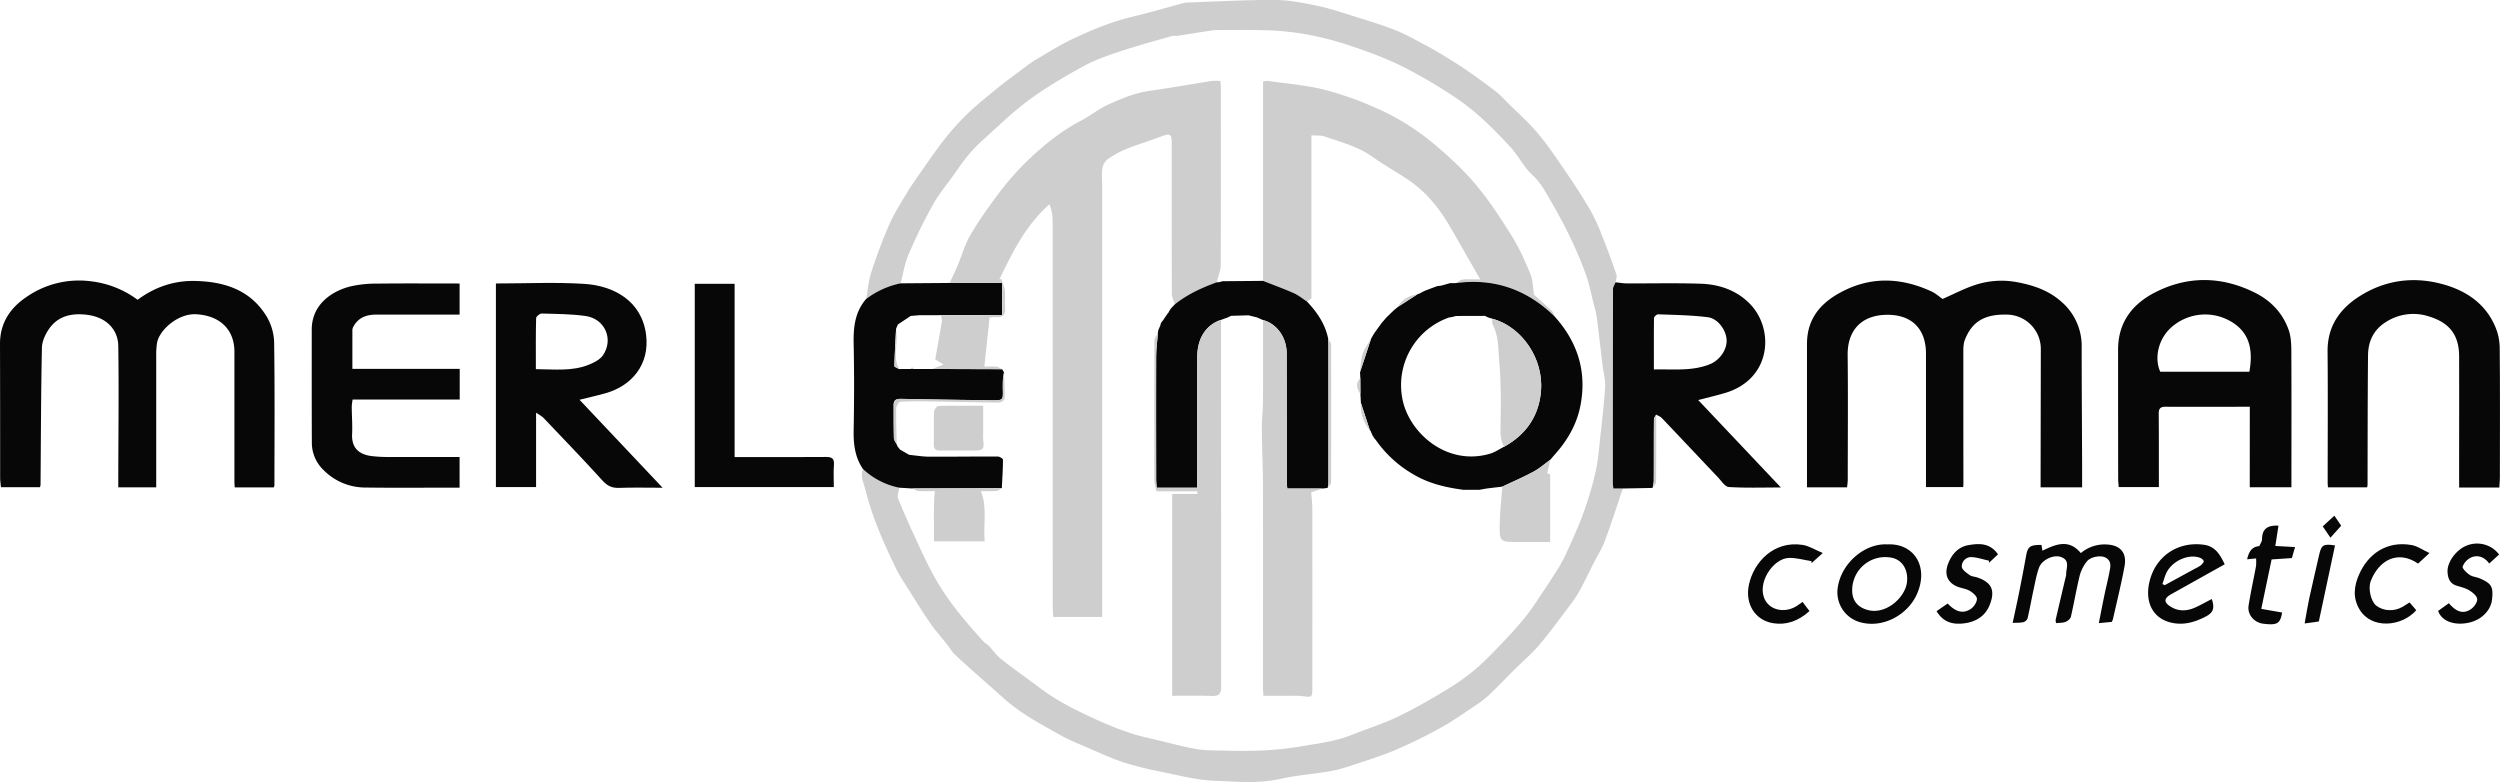
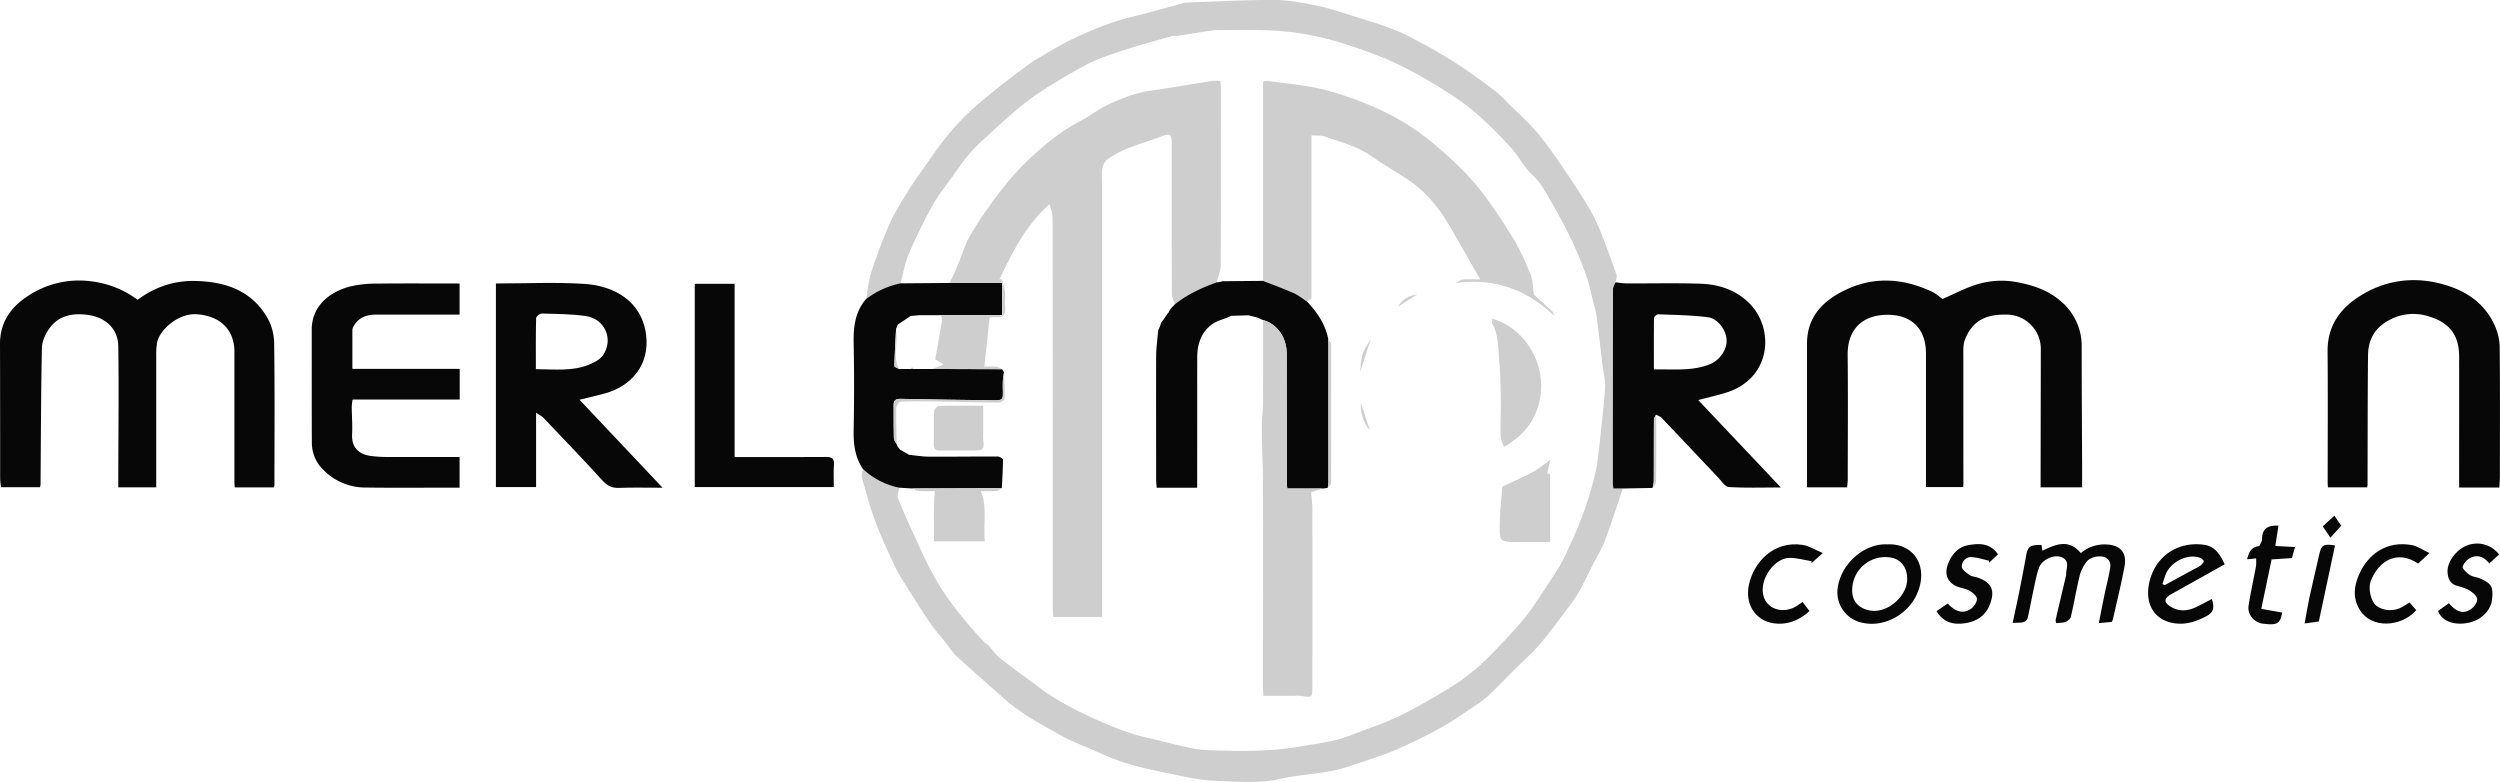
<svg xmlns="http://www.w3.org/2000/svg" id="Layer_1" data-name="Layer 1" viewBox="0 0 1723.62 539.16">
  <path d="M597.18,206.17c1.14-6.22,1.62-12.65,3.57-18.61,3.63-11.11,7.67-22.15,12.38-32.84,3.36-7.62,7.94-14.73,12.25-21.9,3-5,6.37-9.76,9.72-14.53,5.24-7.45,10.34-15,16-22.16a172.87,172.87,0,0,1,16.22-18c7.06-6.68,14.7-12.76,22.26-18.88,5.47-4.42,11.21-8.53,16.85-12.73a79.44,79.44,0,0,1,7.22-5.07c8.3-4.85,16.43-10.08,25.08-14.21,13.54-6.47,27.41-12.22,42.12-15.75,12-2.87,23.8-6.32,35.7-9.51a4.65,4.65,0,0,1,1-.2c20.34-.68,40.68-1.87,61-1.81,9.7,0,19.49,1.93,29.06,3.88,8.55,1.74,16.9,4.56,25.25,7.17,9.78,3.06,19.63,6,29.15,9.76,7.16,2.82,13.89,6.76,20.74,10.34,3.85,2,7.61,4.17,11.31,6.44,5.68,3.47,11.38,6.92,16.86,10.69,7,4.81,13.86,9.82,20.62,15a74.44,74.44,0,0,1,7.21,6.9c7.2,7.17,14.87,13.94,21.42,21.67,6.84,8.08,12.78,17,18.76,25.72,6.14,9,12.12,18.13,17.62,27.54a132.57,132.57,0,0,1,8.18,17.88c3.47,8.71,6.69,17.53,9.73,26.41.52,1.52-.38,3.53-.62,5.32-.61,1.56-1.74,3.12-1.74,4.69q-.16,67-.11,134c0,.95.2,1.9.37,3.46h6.5c-4.09,12-7.94,24.15-12.38,36-2,5.45-5.24,10.45-7.88,15.67-3.21,6.33-6.22,12.78-9.66,19a95.44,95.44,0,0,1-7.4,10.94c-6.71,8.89-13.27,17.93-20.47,26.41-5,5.84-10.9,10.81-16.35,16.23-6,5.93-11.77,12-17.84,17.84a65.8,65.8,0,0,1-8.9,6.94c-8,5.35-15.89,11-24.28,15.66-9.85,5.5-20,10.49-30.36,15-8.17,3.59-16.73,6.32-25.22,9.15-6.6,2.21-13.24,4.56-20.06,5.84-11.61,2.16-23.53,2.81-35,5.42-15.2,3.44-30.46,1.94-45.57,1.37-12.89-.48-25.72-4-38.49-6.53a224.38,224.38,0,0,1-24.54-6.24c-7.26-2.34-14.25-5.55-21.26-8.6-7.82-3.39-15.82-6.51-23.21-10.69-13.09-7.41-26.47-14.48-37.78-24.65-5.52-5-11.14-9.81-16.68-14.76-5.78-5.16-11.62-10.27-17.22-15.62-2.1-2-3.57-4.64-5.39-6.94-3.95-5-8.22-9.76-11.83-15-5.29-7.67-10.14-15.64-15.1-23.53-2.86-4.54-5.93-9-8.25-13.81-4.51-9.34-8.91-18.77-12.7-28.41a208.73,208.73,0,0,1-8.39-26c-1.13-4.52-3.86-9.18-1.6-14.19a51.35,51.35,0,0,0,24.91,12.84c-.3,2.59-1.59,5.59-.73,7.7,4.42,10.85,9.29,21.52,14.21,32.17,3.28,7.09,6.65,14.17,10.41,21,9.16,16.69,21.39,31.11,34.11,45.14,1.12,1.24,2.75,2,3.91,3.21,2.85,3,5.19,6.54,8.39,9,8.83,6.93,18,13.38,27,20.12,10.6,8,22.22,14,34.22,19.59,13.11,6.08,26.35,11.64,40.53,14.76,10.78,2.37,21.4,5.52,32.25,7.45,7,1.24,14.2,1,21.33,1.22,17.28.45,34.51,0,51.6-3,7.86-1.36,15.8-2.43,23.55-4.27,5.68-1.35,11.16-3.61,16.64-5.69,9.12-3.47,18.43-6.58,27.18-10.84,10.78-5.25,21.24-11.22,31.5-17.44A160.81,160.81,0,0,0,1017,461.6c7.15-6.09,13.62-13,20.13-19.81,5.16-5.38,10.11-11,14.82-16.77,3.4-4.17,6.33-8.73,9.32-13.22,4.68-7,9.37-14,13.8-21.2a103.4,103.4,0,0,0,5.8-11.4c3.08-6.77,6.19-13.54,8.9-20.46,2.49-6.36,4.66-12.86,6.62-19.41a170.31,170.31,0,0,0,4.41-17.64c1.1-5.95,1.62-12,2.26-18,1.29-12.27,2.81-24.53,3.58-36.84.31-5-1.17-10-1.77-15.06-1.34-11.09-2.58-22.2-4-33.28a72.58,72.58,0,0,0-2-8.64c-1.79-7-3.16-14.1-5.58-20.86a261.56,261.56,0,0,0-10.63-25.15c-4.1-8.57-8.64-16.95-13.41-25.17-3.69-6.37-7-12.86-12.79-18.09s-9.31-12.85-14.65-18.68c-11.69-12.76-24-25.1-38.43-34.68A334.54,334.54,0,0,0,965.2,45c-12.46-6.05-25.69-10.68-38.9-15a212,212,0,0,0-30.43-7.1,193.78,193.78,0,0,0-25.73-2.09c-10.15-.34-20.33-.09-30.49-.06a26.42,26.42,0,0,0-4,.23c-7.89,1.2-15.77,2.49-23.66,3.68-1.31.2-2.74-.16-4,.2-11.71,3.35-23.48,6.51-35,10.34-8.7,2.88-17.54,5.84-25.53,10.21-13,7.11-25.94,14.64-37.87,23.41-11.54,8.48-21.84,18.66-32.54,28.27a97.88,97.88,0,0,0-9.93,10.43c-3.33,4-6.27,8.37-9.3,12.63-5,7.08-10.67,13.85-14.87,21.4a367.07,367.07,0,0,0-16.57,34c-2.68,6.25-3.71,13.21-5.48,19.86A58.93,58.93,0,0,0,597.18,206.17Z" style="fill:#cecece" />
  <path d="M188.71,336.05H161.83c-.08-1.47-.21-2.74-.21-4q0-44.75,0-89.47c0-15.9-10.57-25.08-26.4-25.92-12.4-.66-25.31,10.75-26.92,19.66a50.32,50.32,0,0,0-.59,8.94c0,30.11,0,60.23,0,90.71H81.55v-7.45c.07-30,.45-60,0-89.95-.15-11.05-7.83-19.68-21.07-21.47-10.34-1.39-20.22.34-26.64,9.61-2.59,3.74-4.84,8.61-4.93,13-.65,31.47-.7,63-.95,94.43a9.85,9.85,0,0,1-.38,1.77H.64c-.19-2.22-.53-4.33-.54-6.43,0-30.82,0-61.65-.1-92.47,0-14.08,6.82-24.46,17.88-32a63.51,63.51,0,0,1,44.3-11.14,67,67,0,0,1,32.7,12.83c11.71-8.73,24.86-13.2,39-13,20.12.31,38.49,5.83,49.77,24.22A36.86,36.86,0,0,1,189,235.72c.5,33,.23,66,.21,99A6.41,6.41,0,0,1,188.71,336.05Z" style="fill:#070707" />
  <path d="M1273.48,336h-27.66v-7.4q0-45.75,0-91.49c0-19,11.32-30.08,27-37.44,19.72-9.25,39.56-7.69,59,1.35,2.93,1.37,5.43,3.69,7.46,5.11,7.7-3.38,14.6-7,21.91-9.47a57.82,57.82,0,0,1,29.37-2.13c11.28,2.1,21.71,5.62,30.41,13.28a40.21,40.21,0,0,1,14.24,31.56c0,26.81.2,53.62.3,80.43,0,5.29,0,10.58,0,16.19h-28.62v-8q.07-43.49.15-87a23.69,23.69,0,0,0-23.49-24.09c-15.11-.32-23.88,4.69-28.83,17.29-1.28,3.24-1.1,7.16-1.1,10.76,0,29.5,0,59,.05,88.49,0,.66-.07,1.32-.13,2.39h-25.68v-8q0-42,0-84c0-17.18-9.92-27-27-26.78-17.42.17-27.2,10.64-27,27.76.31,28.67.09,57.33.06,86C1273.91,332.44,1273.65,334.07,1273.48,336Z" style="fill:#070707" />
-   <path d="M1551.12,280.44c-20,0-39.18.05-58.33,0-3.62,0-4.49,1.6-4.46,4.91.14,15.15.08,30.31.1,45.47v5h-27.69c-.13-1.94-.37-3.88-.37-5.82q-.06-44.49-.06-89c0-18.92,10-31.62,26-39.67,22.63-11.34,45.65-10.8,68.23.41,11,5.46,19.29,14,23.39,25.79,1.6,4.57,1.81,9.79,1.83,14.72.15,29.32.06,58.65.06,88v5.7h-28.73Zm-.3-24.15c3.11-17.28-1.22-28.33-13.54-35.11a35.07,35.07,0,0,0-40.73,4.94c-8.35,7.7-11.48,20.59-7.17,30.17Z" style="fill:#070707" />
  <path d="M1118.85,336.79h-6.5c-.17-1.56-.37-2.51-.37-3.46q0-67,.11-134c0-1.57,1.13-3.13,1.74-4.69,2.61.26,5.22.74,7.83.75,17,.08,34-.36,51,.23,12.71.44,24.57,4.47,33.73,13.79,17.14,17.46,15,51.79-16.7,61.42-5.77,1.75-11.65,3.09-18.86,5l57,60.26c-12.49,0-24.22.41-35.89-.31-2.62-.17-5.11-4.18-7.45-6.64-12.93-13.61-25.78-27.31-38.74-40.91-1-1.07-2.59-1.59-3.91-2.37-.53,1.07-1.53,2.13-1.54,3.2-.11,14.22,0,28.44-.12,42.66a27.62,27.62,0,0,1-.82,4.69Zm21.42-82.06c13.61-.33,26.37,1.33,38.66-3.64,6.56-2.65,11.71-9.83,11.49-16.51-.22-6.84-5.93-15-13-15.87-11.33-1.43-22.82-1.58-34.25-2-1,0-2.81,1.68-2.82,2.6C1140.2,230.72,1140.27,242.18,1140.27,254.73Z" style="fill:#070707" />
  <path d="M341.9,195.44c20.73,0,40.94-1,61,.28s39.57,11.56,42.55,35.08c2.61,20.68-10.08,35.35-28.2,40.39-5.49,1.53-11.07,2.78-17.7,4.43l57.27,60.65c-10.76,0-20.36-.25-29.93.1-4.88.18-8.11-1.32-11.46-5-13.31-14.65-27.05-28.91-40.7-43.25-1.15-1.22-2.79-2-5.13-3.57v51.27H341.9Zm27.55,59.07c12.71.08,24.83,1.61,36.36-3,3.63-1.46,7.79-3.51,9.88-6.54,7.59-11,1.38-25.24-12-27.11-10-1.4-20.19-1.41-30.3-1.7-1.28,0-3.73,2-3.76,3.18C369.33,230.76,369.45,242.2,369.45,254.51Z" style="fill:#070707" />
  <path d="M1723.16,336.11h-27.72v-9.37c0-27,.06-54,0-81,0-15.77-7.65-23.62-21.09-27.67A34.81,34.81,0,0,0,1645,222c-8.6,5.36-12.26,13.38-12.36,22.93-.31,29.8-.25,59.61-.34,89.42A9.05,9.05,0,0,1,1632,336h-27c-.08-1.19-.19-2.15-.19-3.11,0-30.14.21-60.29-.07-90.44-.16-17.27,8.16-29.35,22-38.17,17.4-11.07,36.58-13.75,56.22-8.65,16.28,4.22,30.19,12.92,37.25,29.29a38.16,38.16,0,0,1,3.2,14.31c.29,29.65.16,59.3.13,89C1723.57,330.65,1723.32,333.12,1723.16,336.11Z" style="fill:#070707" />
  <path d="M316.87,195.46v21.46c-19.45,0-38.57,0-57.68,0-6.46,0-12.1,2-15.43,8.09a5.4,5.4,0,0,0-.81,2.29c0,8.8,0,17.59,0,27h74v21.14H243.12a36.52,36.52,0,0,0-.6,4.78c0,6.33.56,12.68.24,19-.49,10,5.18,14.14,13.37,15.21a97.44,97.44,0,0,0,12.44.64c16,.07,31.94,0,48.29,0v21.15h-7.78c-19,0-38,.17-57-.09A40.39,40.39,0,0,1,223,324a26,26,0,0,1-8-18.79c-.11-26-.07-52-.07-78,0-16.92,13.28-26.38,26.72-29.76a81.47,81.47,0,0,1,18.67-1.92C279.13,195.31,297.94,195.46,316.87,195.46Z" style="fill:#070707" />
  <path d="M619.93,336.24A51.35,51.35,0,0,1,595,323.4c-5.49-8-6.62-17-6.45-26.54.36-20,.42-40,0-59.92-.22-11.27.85-21.86,8.57-30.77a58.93,58.93,0,0,1,23.72-10.82l33.81-.27h36.22v22.16H648.74l-2.8.09H633.71l-5.85.5L619,223.74l-1.21,2.95c-.44,8.56-1,17.12-1.17,25.69,0,.66,2.11,1.37,3.24,2.06l7.88-.05h2.13l12.86,0,48.15.16,1.33,2.12a56.13,56.13,0,0,0-.79,5.74c-.56,15.36,3.32,13.63-14.23,13.48-18.57-.17-37.14-.53-55.71-.87-3-.06-5.37.36-5.36,4.1,0,7.64,0,15.28.17,22.92,0,1.47,1.26,2.91,1.94,4.37.18.44.36.89.55,1.33l1.77,2.25,6.29,3.61c4.58.44,9.16,1.24,13.74,1.26,15.77.07,31.53-.17,47.3-.11,1.26,0,3.61,1.41,3.61,2.16,0,6.55-.46,13.09-.78,19.64l-61.92.22Z" style="fill:#070707" />
  <path d="M479,335.8V195.66h27.48V315.12h11c17.32,0,34.65.07,52-.07,4,0,5.81,1,5.48,5.38-.38,4.94-.09,9.93-.09,15.37Z" style="fill:#070707" />
  <path d="M1455.94,428.77l-8.9.84c1.32-6.68,2.55-13.11,3.89-19.52,1-5,2.34-10,3.3-15.11.69-3.69,2-7.77-2.21-10.37-3.34-2.06-10.73-.85-13.36,2.62a27.1,27.1,0,0,0-4.79,9.53c-2.31,9.43-3.91,19-6.11,28.49-.33,1.42-2.21,2.91-3.71,3.51-1.88.74-4.11.6-6.4.86a6.56,6.56,0,0,1-.42-2.13c2.3-9.95,4.65-19.88,7-29.82a5.48,5.48,0,0,0,.29-1.46c-.17-4.32,2.94-9.69-3.37-12.12-5.11-2-13.35,1.77-15.35,7.3-1.74,4.79-2.62,9.9-3.71,14.9-1.45,6.64-2.62,13.35-4.17,20a4.5,4.5,0,0,1-2.89,2.65c-2.16.52-4.49.36-7.41.53,1.51-7.09,3-13.77,4.35-20.48,1.71-8.57,3.37-17.14,4.91-25.74,1.16-6.4,2.61-7.57,10.6-7.55.19,1.16.39,2.37.66,4,9.17-4.47,18.22-8.34,26.49,1.63a25.19,25.19,0,0,1,17.91-5.93c9.26.46,14,5.64,12.2,15.12-2.26,12.23-5.27,24.32-8,36.47A11.21,11.21,0,0,1,1455.94,428.77Z" style="fill:#070707" />
  <path d="M1533.81,389.06c-12.54,7-24.73,13.84-36.94,20.65-5,2.79-5.19,5.49-.37,8.52,5.33,3.35,11,3.2,16.61.77,4-1.75,7.87-4,11.81-6,2.15,6.4,1,9.4-4.28,12.13-6.45,3.3-13.15,5.55-20.52,4.7-17.08-2-22.61-16.82-17-32.72,5.51-15.52,20.31-23.95,36.79-21.46C1527.31,376.8,1530.74,382.51,1533.81,389.06Zm-43,13.59,1.69.78,20.84-11.37a26.06,26.06,0,0,0,3.86-2.2c.94-.76,2.18-2,2.13-2.92s-1.53-2-2.6-2.38c-7.56-2.84-18.52,1.81-22.84,9.83C1492.56,397,1491.87,399.89,1490.86,402.65Z" style="fill:#070707" />
  <path d="M1301.33,375.33c18.24-.89,28.85,15.41,20.15,34.59-6.18,13.64-22.6,23.16-38.18,19.28A21.4,21.4,0,0,1,1267,405.28C1269.34,388.42,1285.51,374.43,1301.33,375.33ZM1277,406.25c-.26,7.54,3.5,12.25,10.42,14.24,12.63,3.64,25.78-8.28,27.27-18.63,1.24-8.68-3-15.83-10.46-17.33A22.78,22.78,0,0,0,1277,406.25Z" style="fill:#070707" />
  <path d="M1335.16,421.36l7.67-5.27c4.61,4.87,9.8,7.74,15.84,3.8,2.17-1.42,4.32-4.62,4.32-7,0-1.93-2.94-4.4-5.14-5.63-2.75-1.56-6.24-1.77-9.13-3.14-6.1-2.89-8.32-8.21-5.64-15.36,2.38-6.34,6.85-11.65,13.89-12.89,7.39-1.29,15-1.74,20.54,6.33l-6.26,5.86c0-.49.06-1,.08-1.48-4-.87-7.95-2.26-12-2.48a6.4,6.4,0,0,0-6.76,6.59c0,2,3.2,4.21,5.37,5.77,1.5,1.08,3.72,1.09,5.56,1.75,9.47,3.38,12.1,8.57,8.58,18.12-3,8.26-9.57,12.43-18.15,13.46C1346.39,430.69,1339.83,429.11,1335.16,421.36Z" style="fill:#070707" />
  <path d="M1688.36,415.88c4.46,5.2,9.38,8.19,15.35,4,2.09-1.45,4.36-4.64,4.18-6.84s-3.08-4.54-5.33-5.94c-2.57-1.6-5.71-2.36-8.67-3.24-4.82-1.44-6.22-5.13-6.44-9.51-.36-7.16,6.56-16.08,14.19-18.57a19.09,19.09,0,0,1,21.37,6.52l-6.82,6.21c-3.31-4.49-7.73-6.13-12.38-4.21a11.4,11.4,0,0,0-5.92,6.31c-.42,1.32,2.69,4.28,4.75,5.7s4.66,1.45,6.91,2.41c8.29,3.54,9.57,5.85,8.56,14.78-.75,6.55-6.33,13.75-16.27,15.87-9.59,2-18.44-1-20.88-8.18Z" style="fill:#070707" />
  <path d="M1675,381.31l-7.84,7.25c-14.13-9.62-27.08-2.22-32.61,11.93-2.07,5.28.09,14.19,3.75,17.06,4.89,3.84,12.45,4.18,18.2.79,1.54-.9,3-1.88,4.78-3l4.62,5.37c-10.4,11.65-30.91,13-39-.31-4.93-8.11-4-16.21-.47-24.24,6.14-14.12,18.93-23.49,36.4-20.36C1666.75,376.54,1670.32,379.15,1675,381.31Z" style="fill:#070707" />
  <path d="M1247.56,421.31c-7.7,6.89-16,9.81-25,8.37-12.61-2-19.62-13.49-16.76-26.62,3.38-15.47,17-30.42,37-27.39,4.45.67,8.6,3.41,13.91,5.62l-7.79,7c0-.47,0-.94,0-1.41-5.17-.79-10.37-2.37-15.51-2.23-11.17.32-22.8,18.05-16.24,29.43,4.24,7.35,14.67,8.52,22.07,3.38l3.54-2.47Z" style="fill:#070707" />
  <path d="M1555.44,385l-6.16.6c1.17-5.15,3.11-8.65,8.42-9.08.7-1.71,1.87-3.23,1.86-4.75,0-7.45,4.2-9.75,11.33-9.35-.68,4.38-1.38,8.92-2.17,14l13.6.75c-.76,2.67-1.44,5-2.17,7.59l-14,.95c-2.36,11.29-4.6,22-7.12,34.09l14.37,2.51c-1.32,7.66-3.31,8.93-13.11,7.69-6.19-.77-11-6.32-10-12.5,1.43-9.14,3.47-18.18,5.14-27.29A31.21,31.21,0,0,0,1555.44,385Z" style="fill:#070707" />
  <path d="M1598.71,428.48l-9.77,1.36c1.12-6.18,2-11.91,3.22-17.56,2.13-9.86,4.52-19.66,6.72-29.5,1.58-7.11,2.84-8,11-6.75C1606.17,393.5,1602.45,410.94,1598.71,428.48Z" style="fill:#070707" />
  <path d="M1606.71,370.72l-5.29-7.81,8-7.38c1.57,2.3,2.93,4.31,4.71,6.91Z" style="fill:#070707" />
  <path d="M1139.39,336.43a27.62,27.62,0,0,0,.82-4.69c.07-14.22,0-28.44.12-42.66,0-1.07,1-2.13,1.54-3.2,0,15.47.07,30.93-.1,46.4C1141.76,333.67,1140.22,335,1139.39,336.43Z" style="fill:#cecece" />
  <path d="M810,209.93c-.72-2.46-2.07-4.92-2.08-7.39-.14-34.65-.09-69.31-.1-104,0-6.2-1.2-6.76-7.1-4.5-7.9,3-16,5.4-23.89,8.55a65.86,65.86,0,0,0-13.15,7.2,10.11,10.11,0,0,0-3.65,6.32c-.57,4.08-.14,8.31-.14,12.47V425.33H726.12c-.12-2.62-.33-5.21-.33-7.8q0-133-.06-265.91a31.2,31.2,0,0,0-2.18-10.79c-16.3,14.35-25.44,33-34.51,51.8l1.5-.17c.8,2.83,2,5.62,2.31,8.51.4,3.62-.18,7.34.15,11,.46,5-1.58,7.11-6.55,6.67a27.13,27.13,0,0,0-4.19.31c-1.18,11.09-2.34,22-3.6,33.78,2.49,0,5.41-.19,8.28.08,1.36.13,2.64,1.12,4,1.72l-48.15-.16,7.66-3.07-5.66-3.51c1.5-8.46,3.14-17.39,4.6-26.35.22-1.32-.39-2.78-.61-4.18h42.19V195.08H654.71c1.82-3.92,3.77-7.78,5.44-11.77,2.83-6.79,4.86-14,8.39-20.4a224.64,224.64,0,0,1,13.17-20.2c8.61-12.27,17.9-23.81,28.79-33.93,10.46-9.72,21.55-18.72,34.39-25.37,6.57-3.4,12.44-8.24,19.14-11.29,9.27-4.21,18.71-8.13,29-9.55,14.2-2,28.32-4.53,42.49-6.76a40.3,40.3,0,0,1,5.86,0c.13,1.76.34,3.19.34,4.62,0,40.83.09,81.65-.11,122.47,0,3.95-1.84,7.88-2.82,11.83C828.5,198.44,818.6,203,810,209.93Z" style="fill:#cecece" />
  <path d="M690.73,336.51c-1.23.7-2.41,1.89-3.69,2-3.44.28-6.93.09-10.79.09,4.6,11.5,1.56,22.92,2.65,34.62h-35c.24-11.21-.55-22.48.59-34.61-3.09,0-7.15.17-11.18-.08-1.52-.1-3-1.17-4.46-1.8Z" style="fill:#cecece" />
  <path d="M692.23,256.63c.2,6.08.57,12.16.4,18.23,0,1-2.51,2.7-3.84,2.69-15.61-.11-31.21-.54-46.81-.78-7.1-.11-14.21-.19-21.28.23-1.07.07-2.79,2.95-2.81,4.56-.13,8.26.19,16.54.36,24.81-.68-1.46-1.9-2.9-1.94-4.37-.22-7.64-.14-15.28-.17-22.92,0-3.74,2.37-4.16,5.36-4.1,18.57.34,37.14.7,55.71.87,17.55.15,13.67,1.88,14.23-13.48A56.13,56.13,0,0,1,692.23,256.63Z" style="fill:#cecece" />
  <path d="M617.81,226.69c.15,2.35.48,4.7.43,7-.16,7-2.11,14.06,1.64,20.71-1.13-.69-3.26-1.4-3.24-2.06C616.85,243.81,617.37,235.25,617.81,226.69Z" style="fill:#cecece" />
  <path d="M645.94,217.33h0Z" style="fill:#cecece" />
  <path d="M627.86,217.82,619,223.74Z" style="fill:#cecece" />
  <path d="M620.57,310l6.29,3.61Z" style="fill:#cecece" />
  <path d="M618.8,307.7l1.77,2.25Z" style="fill:#cecece" />
  <path d="M627.76,254.39l1.06-1.28,1.07,1.27Z" style="fill:#cecece" />
  <path d="M870.81,193.64V56.23a11.54,11.54,0,0,1,2.91-.46c12.95,1.85,26.12,2.82,38.77,5.93a227.57,227.57,0,0,1,36.13,12.72,165,165,0,0,1,40,24.8c10.28,8.62,20.31,17.83,28.89,28.08,9.38,11.2,17.41,23.62,25.15,36,5,8.09,8.9,17,12.56,25.83,1.65,4,1.53,8.71,2.37,14,3.67,3.32,8.17,7.28,12.51,11.41.83.79,1,2.23,1.54,3.38-19-18.41-41.49-26.39-67.87-22.81,1.59-.83,3.11-2.22,4.76-2.39,3.55-.37,7.17-.11,12-.11-7.66-13.37-14.59-25.73-21.78-37.94-7.32-12.43-16.56-23.21-28.67-31.26-7.86-5.21-16.14-9.82-23.82-15.29C936.24,101,924.52,98,913.17,94.05c-2.41-.84-5.25-.47-9-.73V205.7l-3.06,2.23c-3-2-5.77-4.34-9-5.76C885.15,199.07,877.94,196.45,870.81,193.64Z" style="fill:#cecece" />
-   <path d="M1003.78,195.18c26.38-3.58,48.88,4.4,67.87,22.81,15.71,17.37,22.39,37.42,18.15,60.77-2.35,12.92-8.46,23.88-17,33.63-1.31,1.49-2.58,3-3.87,4.52-3.83,2.77-7.41,6-11.53,8.22-7,3.79-14.36,6.94-21.57,10.36l-10.93,1.32-5,.89-11,0-5.06-.76c-10.14-1.66-19.83-4.32-28.88-9.6a80.72,80.72,0,0,1-26.12-23.59L947,301.45a.58.58,0,0,0-.46-.68c-.49-1.13-1-2.27-1.49-3.4a.5.5,0,0,0-.52-.59q-3.12-9.5-6.25-19l-.33-6.1-.06-11-.23-4q3.81-11.55,7.61-23.09c.18-.33.35-.67.53-1,.58-1,1.17-2,1.75-2.95l1.69-2.36,3.36-4.63,3.31-3.83,5.17-5,2.72-2.26,13.41-8.64,1.57-.59,2.51-1.36,1.48-.68,8-3,3-.39,6-1.7ZM1037,308c14.92-8.26,23.77-20.73,25.39-37.81,2.13-22.49-12.86-44.81-33.56-50.46l-3-.94-2-1-19.94.06-3.05.8a11.32,11.32,0,0,0-1.95.3,49.39,49.39,0,0,0-32.08,55.66c4.24,23.55,30.64,47.18,60.74,38.11C1030.85,311.72,1033.84,309.58,1037,308Z" style="fill:#070707" />
  <path d="M870.81,193.64c7.13,2.81,14.34,5.43,21.33,8.53,3.21,1.42,6,3.81,9,5.76,7,7.41,12.6,15.57,14.61,25.79,0,1.49.14,3,.14,4.46q0,47.16,0,94.31a30.67,30.67,0,0,1-.5,3.92l-3.5.4H887.49c-.14-2-.3-3.09-.3-4.22q0-44.46-.09-88.91c0-11.08-6.74-20.45-16.28-23l-4.23-1.85-5.83-1.44-11.92.35L846.1,219l-4.32,1.55c-10.22,3.35-16.3,12.6-16.34,25.25-.07,28,0,56-.06,83.95v6.51h-27.9c-.16-2.21-.38-3.83-.38-5.45,0-28.32-.08-56.63,0-84.95,0-5.43.79-10.86,1.21-16.29.09-.64.18-1.29.26-1.93l1.29-2.93.61-2.1,1.44-1.89a.33.33,0,0,0,.29-.46l3.24-4.67a.65.65,0,0,0,.44-.74c.49-.76,1-1.51,1.49-2.27l2.54-2.67c8.64-6.94,18.54-11.49,28.86-15.24l2-.17,2.09-.61Z" style="fill:#070707" />
-   <path d="M798.36,229.59c-.42,5.43-1.19,10.86-1.21,16.29-.13,28.32-.07,56.63,0,84.95,0,1.62.22,3.24.38,5.45h27.9v-6.51c0-28,0-56,.06-83.95,0-12.65,6.12-21.9,16.34-25.25q0,126.42.1,252.83c0,5.17-1.64,6.6-6.59,6.41-8.93-.35-17.89-.1-27.18-.1V340.53h17.4l-.1-1.78H797.24c-.55-3-1.4-5.51-1.4-8q-.14-48,.06-95.93C795.91,233.07,797.5,231.33,798.36,229.59Z" style="fill:#cecece" />
  <path d="M870.82,220.69c9.54,2.54,16.26,11.91,16.28,23q.09,44.44.09,88.91c0,1.13.16,2.25.3,4.22h24.37L904,339.42c.26,3.55.78,7.39.78,11.23q.09,61.5,0,123c0,7.32,0,7.22-7.21,6.24a60.61,60.61,0,0,0-8-.16c-6,0-12,0-18.49,0-.13-2.15-.32-3.9-.32-5.66,0-46,.07-92,0-138,0-13.57-.69-27.13-.8-40.7-.05-6.13.76-12.27.8-18.4C870.88,258.21,870.82,239.45,870.82,220.69Z" style="fill:#cecece" />
  <path d="M1035.79,335.49c7.21-3.42,14.56-6.57,21.57-10.36,4.12-2.22,7.7-5.45,11.53-8.22-.7,2.93-1.39,5.86-2.21,9.29l2.06.91v46.58h-21.63c-13.21,0-13.43,0-13.12-13C1034.19,352.26,1035.17,343.88,1035.79,335.49Z" style="fill:#cecece" />
  <path d="M677.86,279.75v18.62a42,42,0,0,0,0,4.49c.77,7.12.22,7.76-7.18,7.78s-15-.09-22.47,0c-3.23.05-4.46-1.23-4.41-4.44.14-7.49-.11-15,.2-22.46.05-1.39,2-3.82,3.07-3.86C657.07,279.62,667,279.75,677.86,279.75Z" style="fill:#cecece" />
  <path d="M915.36,336.41a30.67,30.67,0,0,0,.5-3.92q0-47.14,0-94.31c0-1.48-.09-3-.14-4.46.7,1.25,2,2.5,2,3.75q.16,47.64,0,95.28C917.71,334,916.18,335.19,915.36,336.41Z" style="fill:#cecece" />
  <path d="M945.23,233.57q-3.79,11.55-7.61,23.09c.57-4.26.57-8.69,1.86-12.7C940.68,240.26,943.26,237,945.23,233.57Z" style="fill:#cecece" />
  <path d="M938.24,277.81q3.13,9.48,6.25,19A27.07,27.07,0,0,1,938.24,277.81Z" style="fill:#cecece" />
  <path d="M977.17,202.91l-13.41,8.64C966.73,206.33,971.39,203.76,977.17,202.91Z" style="fill:#cecece" />
-   <path d="M937.85,260.68l.06,11C935.52,268,934.25,264.37,937.85,260.68Z" style="fill:#cecece" />
  <path d="M990.72,197.25l-8,3Z" style="fill:#cecece" />
  <path d="M999.7,195.16l-6,1.7Z" style="fill:#cecece" />
  <path d="M961,213.81l-5.17,5Z" style="fill:#cecece" />
  <path d="M805.49,215.61l-3.24,4.67Z" style="fill:#cecece" />
  <path d="M1003.77,336.9l5.06.76Z" style="fill:#cecece" />
  <path d="M1019.83,337.7l5-.89Z" style="fill:#cecece" />
-   <path d="M952.56,222.62l-3.36,4.63Z" style="fill:#cecece" />
  <path d="M860.76,217.4l5.83,1.44Z" style="fill:#cecece" />
  <path d="M945,297.37c.5,1.13,1,2.27,1.49,3.4C946,299.64,945.51,298.5,945,297.37Z" style="fill:#cecece" />
  <path d="M799.91,224.73l-1.29,2.93Z" style="fill:#cecece" />
  <path d="M947.51,229.61c-.58,1-1.17,2-1.75,2.95C946.34,231.58,946.93,230.6,947.51,229.61Z" style="fill:#cecece" />
  <path d="M981.25,201l-2.51,1.36Z" style="fill:#cecece" />
  <path d="M807.42,212.6c-.5.76-1,1.51-1.49,2.27C806.42,214.11,806.92,213.36,807.42,212.6Z" style="fill:#cecece" />
  <path d="M947,301.45l1.81,2.26Z" style="fill:#cecece" />
  <path d="M802,220.74l-1.44,1.89Z" style="fill:#cecece" />
  <path d="M846.1,219l2.74-1.27Z" style="fill:#cecece" />
  <path d="M842.87,193.91l-2.09.61Z" style="fill:#cecece" />
  <path d="M1037,308c-2.57-4.42-2.61-9-2.48-14.15.38-15.2.42-30.5-.93-45.63-.74-8.16-.29-16.88-4.53-24.57-.57-1-.18-2.6-.23-3.92,20.7,5.65,35.69,28,33.56,50.46C1060.76,287.24,1051.91,299.71,1037,308Z" style="fill:#cecece" />
  <path d="M1003.86,217.85l-3.05.8Z" style="fill:#cecece" />
  <path d="M1025.81,218.76l-2-1Z" style="fill:#cecece" />
</svg>